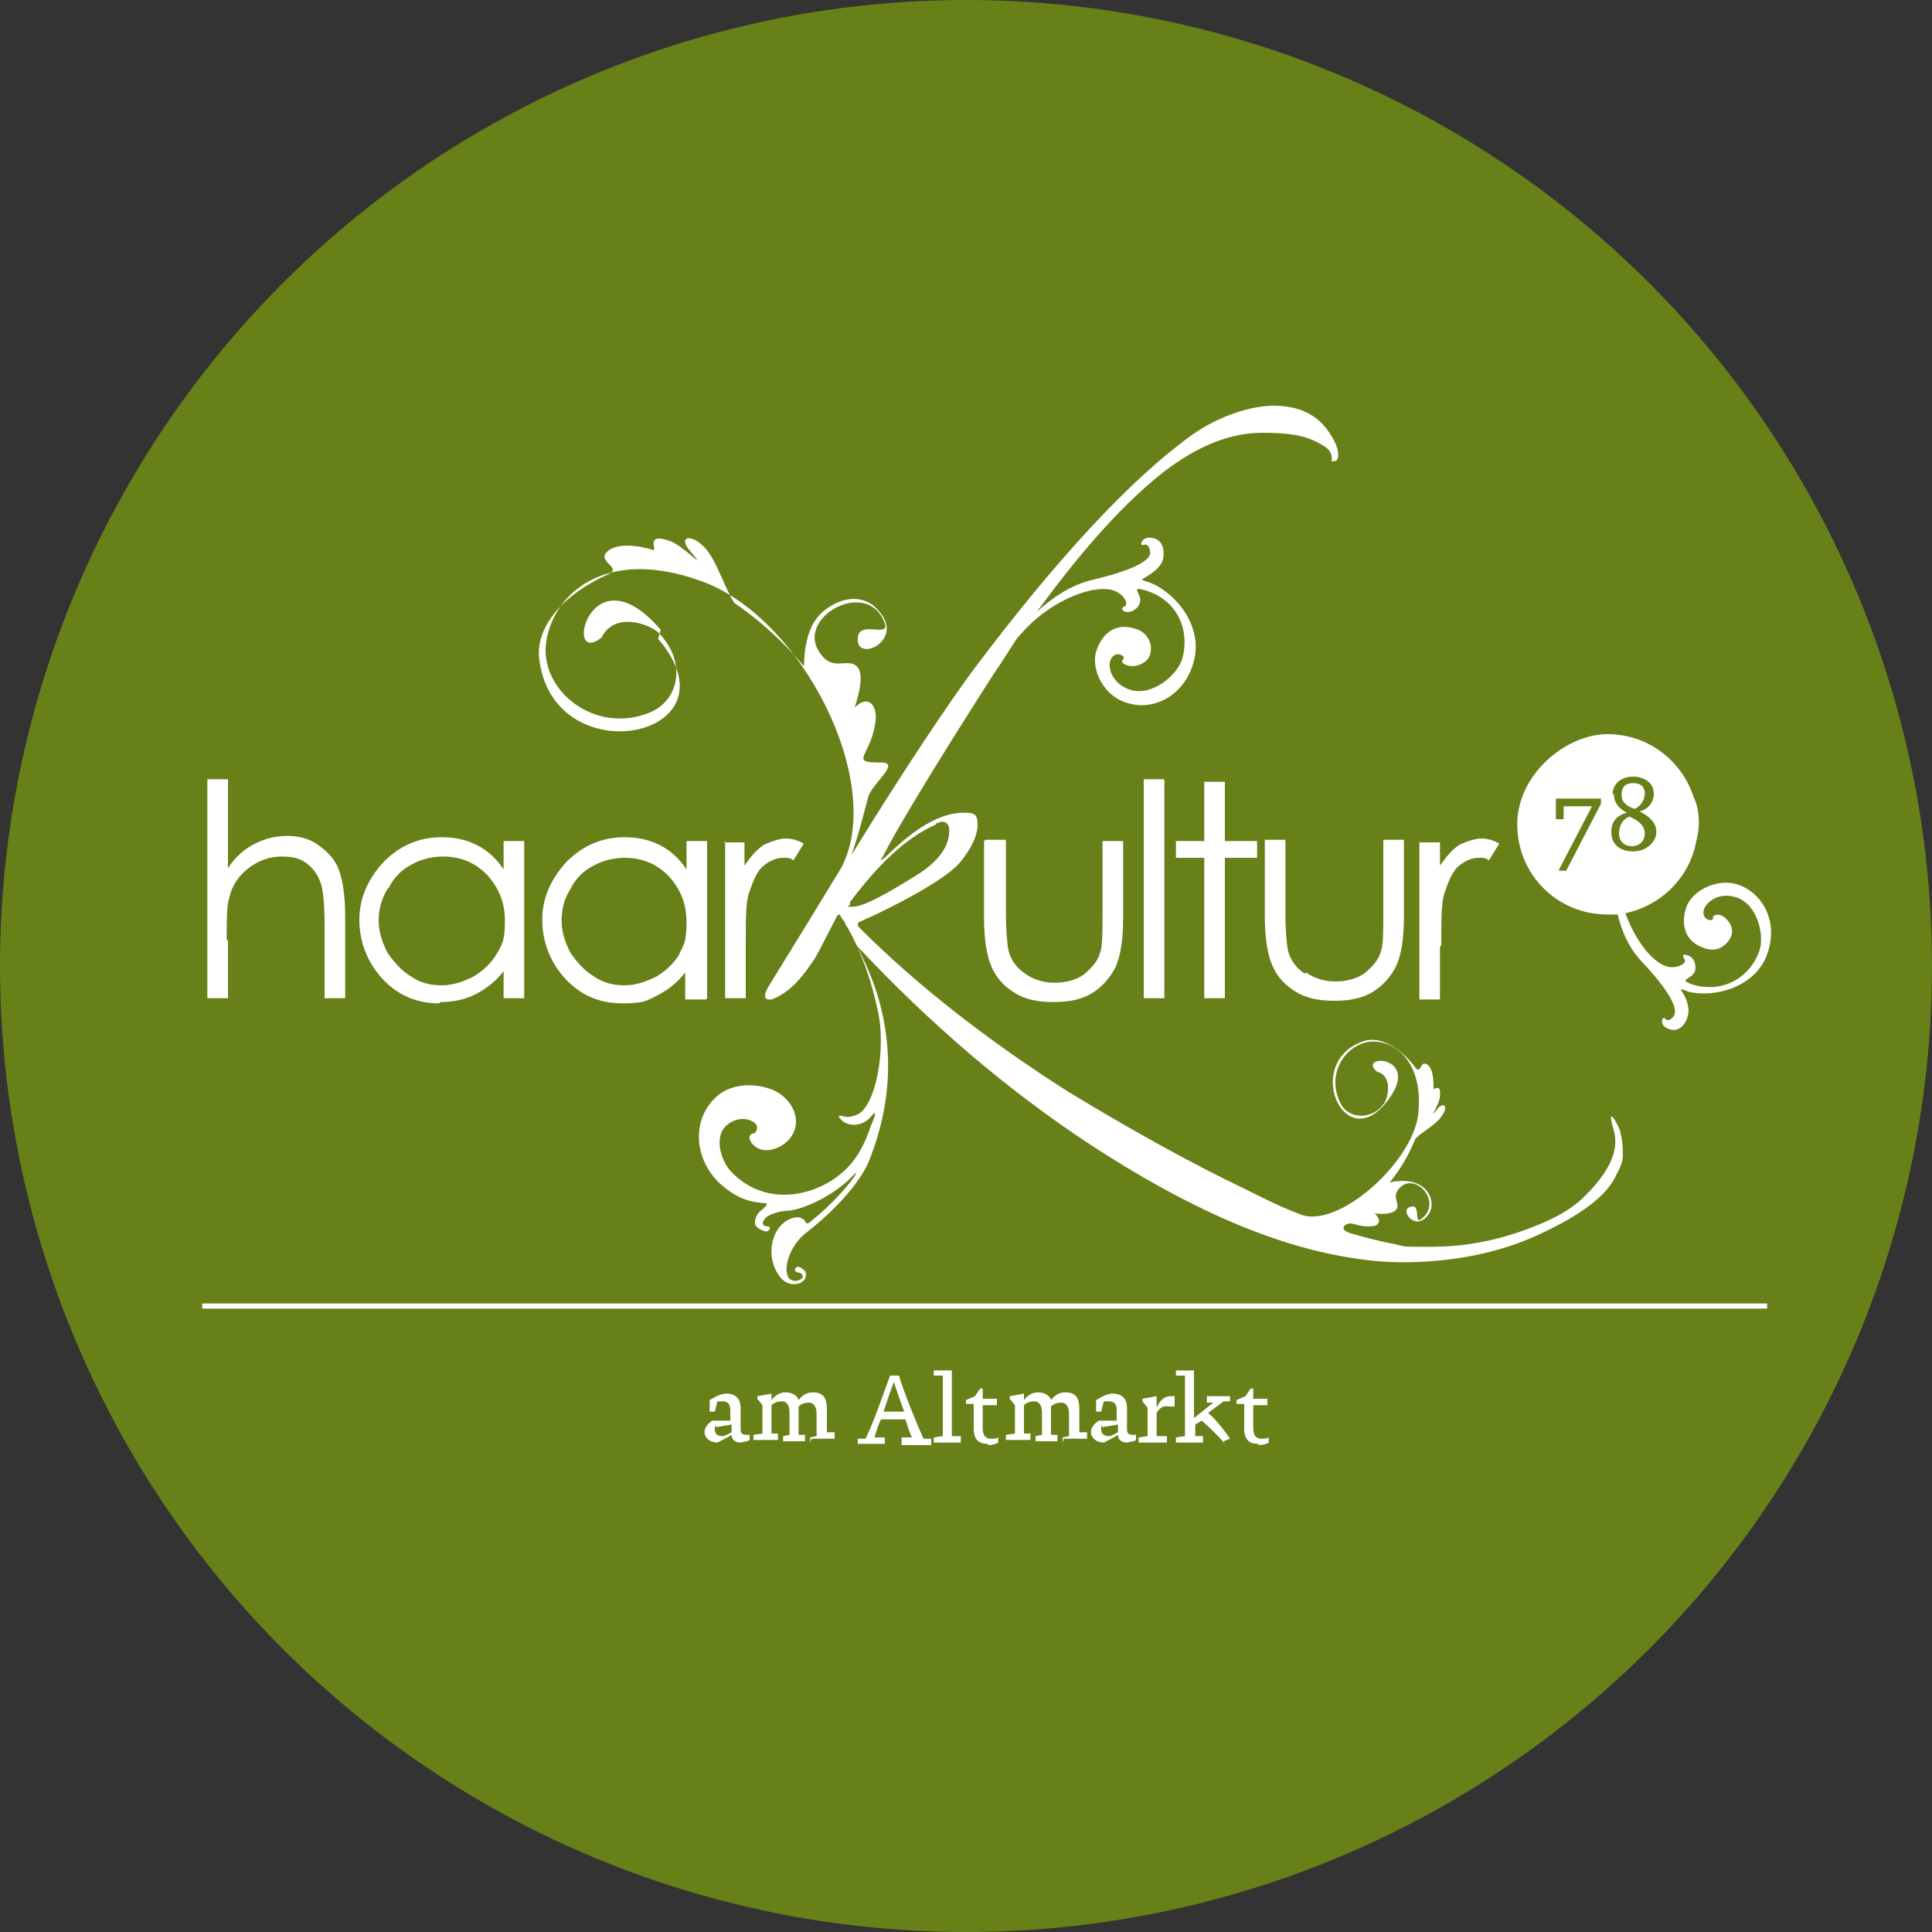
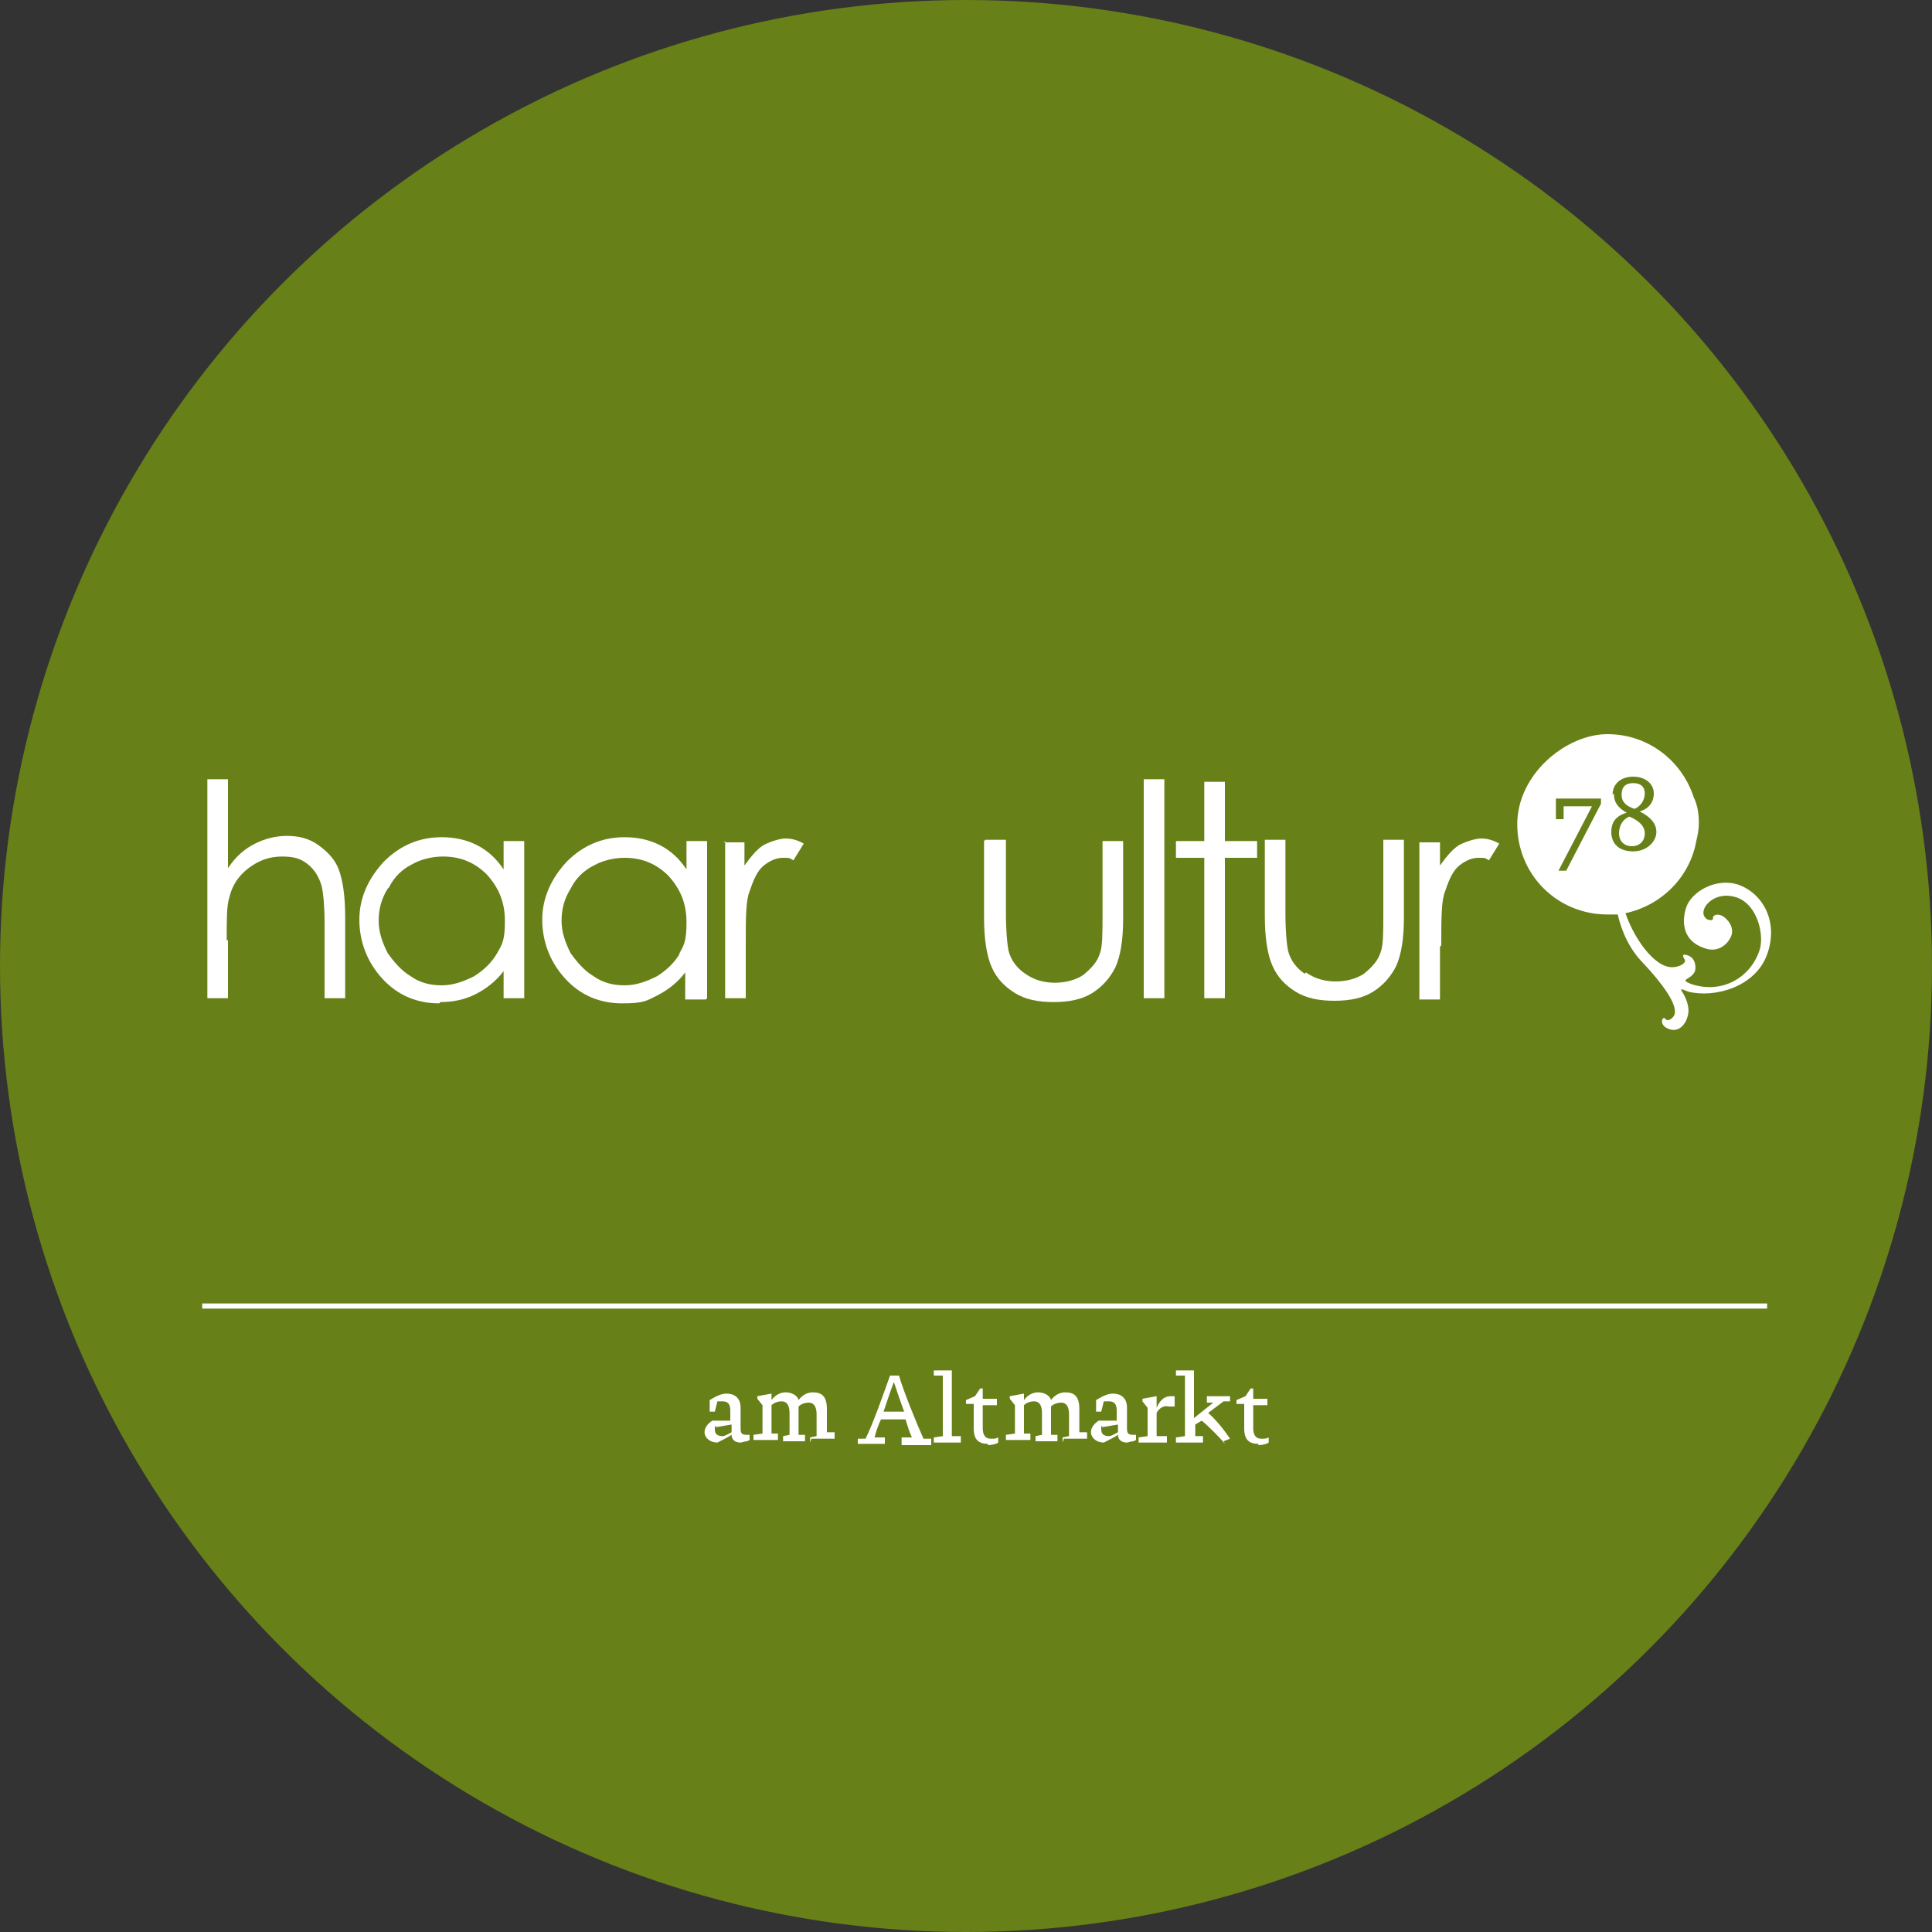
<svg xmlns="http://www.w3.org/2000/svg" id="Layer_1" version="1.1" viewBox="0 0 150 150">
  <rect x="0" y="0" width="150" height="150" fill="#333333" stroke="none" />
  <defs>
    <style>
      .st0 {
        fill: #fff;
      }

      .st1 {
        fill: #688018;
      }
    </style>
  </defs>
  <circle class="st1" cx="75" cy="75" r="75" />
  <g>
    <g>
      <path class="st0" d="M17.6,73c0-1.6,0-2.7.2-3.3.2-.9.7-1.7,1.5-2.3.8-.6,1.6-.9,2.6-.9s1.5.2,2,.6c.5.4.9,1,1.1,1.8.1.5.2,1.4.2,2.8v5.8h1.6v-6.3c0-1.7-.2-2.9-.5-3.7-.3-.8-.9-1.4-1.6-1.9-.7-.5-1.5-.7-2.4-.7s-1.7.2-2.5.6c-.8.4-1.5,1-2.1,1.9v-6.9h-1.6v17h1.6v-4.5Z" />
      <path class="st0" d="M56.3,65.3v12.2h1.6v-4.1c0-2.1,0-3.5.3-4.2.3-.9.6-1.6,1.1-2,.5-.4,1-.6,1.5-.6s.5,0,.8.2l.8-1.3c-.5-.3-1-.4-1.4-.4s-1.1.2-1.7.5c-.5.3-1,.9-1.5,1.6v-1.8h-1.6Z" />
      <path class="st0" d="M34.2,77.8c1,0,1.9-.2,2.7-.6.8-.4,1.6-1,2.2-1.8v2.1h1.6v-12.2h-1.6v2.2c-.6-.9-1.3-1.5-2.1-1.9-.8-.4-1.7-.6-2.7-.6-1.7,0-3.2.6-4.5,1.9-1.2,1.3-1.9,2.8-1.9,4.5s.6,3.3,1.8,4.6c1.2,1.3,2.7,1.9,4.4,1.9ZM30.2,68.9c.4-.8,1-1.4,1.8-1.8.7-.4,1.6-.6,2.4-.6,1.4,0,2.5.5,3.4,1.4.9,1,1.4,2.1,1.4,3.6s-.2,1.8-.6,2.5c-.4.7-1,1.3-1.8,1.8-.8.4-1.6.7-2.5.7s-1.7-.2-2.4-.7c-.7-.4-1.3-1.1-1.8-1.8-.4-.8-.7-1.6-.7-2.5s.2-1.7.7-2.5Z" />
      <polygon class="st0" points="95.1 77.5 95.1 66.6 97.6 66.6 97.6 65.3 95.1 65.3 95.1 60.7 93.5 60.7 93.5 65.3 91.3 65.3 91.3 66.6 93.5 66.6 93.5 77.5 95.1 77.5" />
      <path class="st0" d="M111.9,73.4c0-2.1,0-3.5.3-4.2.3-.9.6-1.6,1.1-2,.5-.4,1-.6,1.5-.6s.5,0,.8.2l.8-1.3c-.5-.3-1-.4-1.4-.4s-1.1.2-1.7.5c-.5.3-1,.9-1.5,1.6v-1.8h-1.6v12.2h1.6v-4.1Z" />
      <path class="st0" d="M54.9,77.5v-12.2h-1.6v2.2c-.6-.9-1.3-1.5-2.1-1.9-.8-.4-1.7-.6-2.7-.6-1.7,0-3.2.6-4.5,1.9-1.2,1.3-1.9,2.8-1.9,4.5s.6,3.3,1.8,4.6c1.2,1.3,2.7,1.9,4.4,1.9s1.9-.2,2.7-.6c.8-.4,1.6-1,2.2-1.8v2.1h1.6ZM52.8,74c-.4.7-1,1.3-1.8,1.8-.8.4-1.6.7-2.5.7s-1.7-.2-2.4-.7c-.7-.4-1.3-1.1-1.8-1.8-.4-.8-.7-1.6-.7-2.5s.2-1.7.7-2.5c.4-.8,1-1.4,1.8-1.8.7-.4,1.6-.6,2.4-.6,1.4,0,2.5.5,3.4,1.4.9,1,1.4,2.1,1.4,3.6s-.2,1.8-.6,2.5Z" />
      <path class="st0" d="M101.3,75.6c-.6-.4-1.1-1-1.3-1.8-.1-.5-.2-1.5-.2-2.9v-5.7h-1.6v5.9c0,1.7.2,3,.6,3.9.4.9,1,1.5,1.8,2,.8.5,1.8.7,3,.7s2.2-.2,3-.7c.8-.5,1.4-1.2,1.8-2,.4-.9.6-2.1.6-3.8v-6h-1.6v5.7c0,1.5,0,2.5-.2,3-.2.7-.7,1.2-1.3,1.7-.6.4-1.4.6-2.2.6s-1.6-.2-2.3-.7Z" />
      <path class="st0" d="M76.4,65.3v5.9c0,1.7.2,3,.6,3.9.4.9,1,1.5,1.8,2,.8.5,1.8.7,3,.7s2.2-.2,3-.7c.8-.5,1.4-1.2,1.8-2,.4-.9.6-2.1.6-3.8v-6h-1.6v5.7c0,1.5,0,2.5-.2,3-.2.7-.7,1.2-1.3,1.7-.6.4-1.4.6-2.2.6s-1.6-.2-2.3-.7c-.6-.4-1.1-1-1.3-1.8-.1-.5-.2-1.5-.2-2.9v-5.7h-1.6Z" />
      <rect class="st0" x="88.8" y="60.5" width="1.6" height="17" />
-       <path class="st0" d="M51.3,48.9c-5.5-6.4-7.6,3-4.6.6,1-2,3.6-1.1,4.4-.4,2.2,2.2,1.7,5.2-.6,6.2-4.3,1.8-8.6-1.7-8.1-5.4.5-3.7,4.5-7.5,12-4.8,7.9,2.8,14.4,15.8,10.9,22.3-1.7,2.8-3.6,5.9-5.7,9.3-.1.2-.2.4-.2.6s.1.3.3.3h.2c1.1-.4,2.1-1.3,3.1-2.8.4-.5,1-1.8,2-3.7,0,0,.1-.1.2-.1.1.2.2.4.4.6,0,.1.1.3.2.4,0,0,0,0,0,0,.8,1.4,1.8,3.7,2.4,6.7.5,2.4,0,6.5-1.4,7.7,0,0-.6.4-1.2.3-.6-.2-.6,0-.1.4.6.4,1.6.3,2.2-.5.4-.5.2.2,0,.6-.2.4-.7,2.6-2.5,4-2.1,1.7-5.8,2.5-8.4-.2-.9-.9-1.4-2.9-.3-3.7.9-.7,1.9-.4,2.2,0,.2.2,0,.7-.2.7-.3,0-.5.4,0,.9.5.5,1.4.6,2.4-.1,1.3-1,1.1-2.6,0-3.6-1-1-3.6-1.4-5.1-.2-2,1.6-2.1,4.7,0,6.8,1.3,1.2,2.3,1.5,3.4,1.6.5,0,.4.1,0,.5-.5.3-.8,1.1-.4,1.4.4.3.8.4.9.2.2-.2,0-.3-.2-.3-.2,0-.5-.2,0-.7.4-.3,1.2-.5,1.7-.5,1.2-.1,3.6-1.2,5-2.7.4-.4.3-.2.1.1-.4.6-1.8,2.2-3.2,3.3-.3.3-.5.4-.6.1-.2-.3-.8-.5-1.6.1-1.2.9-1.4,3.1-.2,4.4.5.5,1.2.5,1.6.2.4-.3.3-.8.1-.9-.2-.2-.4-.3-.6-.2-.2.2,0,.4.2.4.2,0,.5.3.2.5-.3.2-.6.2-.9,0-.6-.7,0-2.6,1.3-3.6,0,0,3.5-2.6,4.8-5.4,2.8-6.8,1.3-12.5-.5-16.1-.1-.3-.3-.6-.4-.8,5.7,6.1,11.8,11.3,18.2,15.5,7.5,4.9,14.3,7.9,20.5,8.8,1.2.2,2.5.3,3.7.3,4.1,0,7.9-.8,11.1-2.4,2.5-1.2,4.6-2.6,5.4-4.2,0-.1.6-.9.6-1.7,0-.5,0-1-.2-1.8,0-.3-1.2-2.5-.5-.1.5,1.7-.7,3.5-2.1,4.9-1.1,1.2-2.8,2.1-5.1,2.9-2.3.8-4.6,1.2-7,1.2s-1.9,0-2.8-.2c-1-.2-2.3-.5-3.6-.9,0,0,0,0,0,0-.9-.4,0-.8.2-.7.3,0,.8.3,1.6.2.6,0,.8-.5.2-1-.1,0,1.8.3,1.8-.6,0-.4-.4-.8.2-1.4,1.2-1.2,3.3,1.1,1.7,2.4-.7.6,0-1.2-.9-.9-.9.2.4,2,1.4.6.5-.7.2-1.7-.5-2.2-1-.7-2.5-.3-2.5-.3.9-1.1,1.5-2.2,2-3.4.6-.6,1.5-1,2-1.7.6-.8.2-1.2-.3-.6-.8,1,.2-.4.2-1,.1-1.1-.5-.4-.5-.6,0-.5,0-1.7-.6-1.9-.4-.2-.4.8-.8.3-1.1-1.5-2.8-2.6-4.2-2-4.5,1.7-1.3,8.9,2,4.6,2.8-3.6-2.4-3.7-.8-2.3,1.2.3.9,1.9.6,2.4-.9,1.4-2.8,1.3-3.4.1-1.1-2.1.1-4.4,2.1-4.8,2-.3,4.4,1.5,3.9,5.7-.5,3.7-6.2,8.8-9.1,7.7-2.1-.8-3.3-1.5-6-2.8-4.2-2.1-8.2-4.4-12-6.7-6.3-4-11.8-8.3-16.2-12.7-.1-.1-.2-.2-.2-.3s0-.2.3-.3c2.5-1.1,6.5-3.2,7.6-4.5,1-1.2,1.4-2.2,1.4-3s-.3-.9-1-.9h-.1c-1.7,0-3.7,1.1-6,3.4-.1.1-.3.2-.4.3,0,0,0,0,0,0,0-.2.2-.3.2-.4.9-1.8,3.7-6.5,8.5-14,.7-1,1.3-2,1.9-2.9,0,0,.1-.1.2-.2,2.1-2.5,5.4-3.9,7.1-3.5.9.2,1.4,1.1,1,1.3-.2,0-.3.3.1.4.5.1,1-.3,1.1-.7.2-.7-.8-1.3.3-1,2.6.7,3.6,3.1,3,5.3-.3,1.2-2.2,2.9-3.9,2.5-1.5-.4-1.9-1.7-1.7-2.3.2-.6.7-.5.7-.5.4.1.4.3.3.4-.2.2,0,.4.5.5.5.1,1.4-.2,1.6-.9.2-.7-.1-1.7-1.2-2-1.6-.5-2.6.5-3,1.8-.4,1.4.6,3.5,2.5,4,2,.6,4.4-.6,5.1-3.3.7-2.7-1.4-5.3-3.5-6.1-.4-.1-.7-.2-.4-.3.3-.2,1.3-.7,1.5-1.5.1-.4.1-1.4-.7-1.6-1-.3-1.2.7-.8.5.3-.1.5.2.5.7-.2.8-2.3,1.5-4.4,2-1.8.4-3.3,1.5-4.4,2.5,3-4.1,5.9-7.5,8.8-10,3-2.6,5.9-3.9,8.7-3.9s3.8.4,4.9,1.1c.3.2.5.5.5.9s0,.2.2.2c.2,0,.3-.2.3-.5,0-.5-.3-1.2-.9-2-.9-1.2-2.3-1.8-4.1-1.8s-4.3.8-6.4,2.3c-4.7,3.4-10.4,9.5-17,18.3-1.9,2.6-5.1,7.3-9.4,14.3.6-1.7,1-3.4,1.3-4.5.3-1.1,2.6-2.7,1-2.7-1.3,0-1.5-.1-1.3-.6.2-.5.8-1.4.9-2.9,0-1.1-.7-1.7-1.6-.8-.2.2,1.3-3.2-.4-3.4-.7-.1-1.6.4-2.4-.9-1.8-2.7,3.8-5.8,5.1-2.2.4,1.2-2.2-.4-2.1,1.3,0,1.7,3.7,0,1.6-2.3-1-1.2-2.7-1.2-4.2,0-1.8,1.4-1.5,4.4-1.6,4.3-1.7-2-3.5-3.6-5.4-4.9-.8-1.3-1.3-3.1-2.2-4.2-1.2-1.3-2.2-.9-1.2.2,1.5,1.8-.6-.5-1.6-.8-2-.7-.9.8-1.3.7-.9-.3-3-.7-3.7.3-.4.7,1.3,1.1.2,1.6-3.2,1.4-5.8,4-5.3,6.8,1.3,8.8,15.7,5.8,9.2-1.8ZM72.7,63.9c.2,0,.3-.1.4-.1.4,0,.6.2.6.7,0,1.2-.8,2.3-2.3,3.3-2.7,1.7-4.4,2.6-5.2,2.6s-.2,0-.2-.2,0-.2.1-.3c2.2-2.9,4.3-4.9,6.6-5.9Z" />
      <path class="st0" d="M127.7,61.6c0-.5-.3-.8-.9-.8s-.9.3-.9.9.4.9,1,1.1c.5-.2.8-.7.8-1.2Z" />
      <path class="st0" d="M124.7,71c.3,0,.6,0,.9,0,.3,1.3.9,2.7,2,3.8,1.4,1.5,2.7,3.2,2.4,4-.2.4-.6.5-.7.3-.2-.3-.6.5.3.8.8.3,1.3-.5,1.4-.9.3-.8-.2-1.7-.4-2-.2-.3,0-.2.5,0,2.1.5,5.2-.4,6.1-2.9.9-2.5-.3-4.7-2.2-5.4-1.7-.6-3.7.5-4.1,1.8-.4,1.3-.1,2.6,1.4,3.1,1,.4,1.8-.2,2.1-.9.3-.7-.3-1.4-.7-1.6-.4-.2-.7,0-.7.1,0,.2,0,.3-.4.2,0,0-.5-.2-.3-.8.2-.6,1.2-1.4,2.6-.9,1.6.6,2.1,3,1.7,4.1-.7,2.1-2.9,3.4-5.3,2.6-1-.4,0-.3.3-1,.1-.4,0-1-.5-1.2-.5-.2-.5,0-.3.3.2.3-.7.8-1.5.5-1.1-.4-2.4-2.1-3.1-4.1,2.8-.6,5-2.8,5.5-5.6.1-.4.2-.9.2-1.4,0-.7-.1-1.4-.4-2-.9-2.8-3.5-4.9-6.7-4.9s-7,3.1-7,7,3.1,7,7,7ZM125.2,61.7c0-.8.6-1.4,1.6-1.4s1.6.6,1.6,1.3-.4,1.2-1.1,1.4c.8.4,1.3.9,1.3,1.6s-.7,1.5-1.8,1.5-1.7-.6-1.7-1.5.5-1.3,1.2-1.5c-.7-.4-1-.8-1-1.5ZM124.3,61.9v.5l-2.7,5.2h-.6l2.6-5h-2.2v1c-.1,0-.6,0-.6,0v-1.6s3.5,0,3.5,0Z" />
      <path class="st0" d="M126.7,65.7c.6,0,1-.4,1-1s-.5-1-1.2-1.3c-.5.2-.8.7-.8,1.3s.4,1,1,1Z" />
      <rect class="st0" x="15.7" y="101.2" width="121.5" height=".4" />
    </g>
    <g>
      <path class="st0" d="M58,111.9c-.2,0-.4.1-.5.1-.4,0-.7-.2-.7-.6-.3.2-.7.4-1.1.6-.6,0-1-.4-1-.8s.3-.7.6-.9h1.4c0,0,0-.6,0-.8,0-.5-.2-.7-.6-.7s-.2,0-.4,0l-.2.8h-.4c0,0,0-.9,0-.9.5-.3.9-.5,1.3-.5.6,0,1.1.3,1.1,1.1s0,1.5,0,1.6c0,.4.1.5.5.5s.1,0,.2,0v.4ZM55.5,110.7c0,0,0,.2,0,.3,0,.4.3.5.6.5.2,0,.5-.2.7-.3v-.6s-1.2.2-1.2.2Z" />
      <path class="st0" d="M62.9,112v-.4s.5-.1.5-.1v-1.7c0-.7-.3-.9-.6-.9s-.6.1-.8.3v2.2h.5c0,.1,0,.5,0,.5h-1.7v-.4s.5-.1.5-.1v-1.7c0-.7-.3-.9-.6-.9s-.6.1-.8.3v2.2h.5c0,.1,0,.5,0,.5h-1.9v-.4s.7-.1.7-.1v-2.2l-.4-.5v-.2l1.1-.2v.5c.3-.4.7-.6,1.1-.6s.9.2,1,.6c.3-.4.7-.6,1.1-.6.7,0,1.1.3,1.1,1.3v1.8h.6c0,.1,0,.5,0,.5h-1.8Z" />
      <path class="st0" d="M70,112v-.4s.8,0,.8,0c-.2-.4-.3-.8-.5-1.4h-1.9c-.2.4-.4,1-.5,1.4h.8c0,0,0,.5,0,.5h-2.1v-.4s.6,0,.6,0c.6-1.2,1.4-3.5,1.9-4.9h.7c.3,1.1,1.4,3.8,1.9,4.9h.6c0,0,0,.5,0,.5h-2.3ZM69.4,107.3h0c-.2.5-.6,1.7-.8,2.3h1.6c-.3-.8-.6-1.7-.8-2.3Z" />
      <path class="st0" d="M72.5,112v-.4s.7-.1.7-.1v-4.7h-.7s0-.4,0-.4h1.4c0,0,0,.5,0,.5v4.6h.7c0,.1,0,.5,0,.5h-2.1Z" />
      <path class="st0" d="M76.7,112.1c-.7,0-1.1-.3-1.1-1.2v-1.9h-.6v-.3l.7-.3.4-.6h.2v.8h1.1v.5h-1.1v1.8c0,.5.2.8.6.8s.4,0,.6-.1v.4c-.1.1-.5.2-.8.2Z" />
      <path class="st0" d="M82.5,112v-.4s.5-.1.5-.1v-1.7c0-.7-.3-.9-.6-.9s-.6.1-.8.3v2.2h.5c0,.1,0,.5,0,.5h-1.7v-.4s.5-.1.5-.1v-1.7c0-.7-.3-.9-.6-.9s-.6.1-.8.3v2.2h.5c0,.1,0,.5,0,.5h-1.9v-.4s.7-.1.7-.1v-2.2l-.4-.5v-.2l1.1-.2v.5c.3-.4.7-.6,1.1-.6s.9.2,1,.6c.3-.4.7-.6,1.1-.6.7,0,1.1.3,1.1,1.3v1.8h.6c0,.1,0,.5,0,.5h-1.8Z" />
      <path class="st0" d="M88,111.9c-.2,0-.4.1-.5.1-.4,0-.7-.2-.7-.6-.3.2-.7.4-1.1.6-.6,0-1-.4-1-.8s.3-.7.6-.9h1.4c0,0,0-.6,0-.8,0-.5-.2-.7-.6-.7s-.2,0-.4,0l-.2.8h-.4c0,0,0-.9,0-.9.5-.3.9-.5,1.3-.5.6,0,1.1.3,1.1,1.1s0,1.5,0,1.6c0,.4.1.5.5.5s.1,0,.2,0v.4ZM85.5,110.7c0,0,0,.2,0,.3,0,.4.3.5.6.5.2,0,.5-.2.7-.3v-.6s-1.2.2-1.2.2Z" />
      <path class="st0" d="M91.1,109.2h-.4c-.3-.1-.7.1-.9.5v1.8h.8c0,.1,0,.5,0,.5h-2.2v-.4s.7-.1.7-.1v-2.2l-.4-.5v-.2l1.1-.2v.9c.3-.7.7-.9,1.1-.9s.2,0,.3,0v.8Z" />
      <path class="st0" d="M95.1,112.1c-.4-.5-1.3-1.4-1.8-1.8l-.5.3v.9h.6c0,.1,0,.5,0,.5h-2.1v-.4s.7-.1.7-.1v-4.7h-.7s0-.4,0-.4h1.4c0,0,0,.5,0,.5v3.2l1.5-1.2h-.5c0,0,0-.5,0-.5h1.8v.4s-.5,0-.5,0l-1.2.9c.6.5,1.3,1.4,1.7,2l-.5.2Z" />
      <path class="st0" d="M97.7,112.1c-.7,0-1.1-.3-1.1-1.2v-1.9h-.6v-.3l.7-.3.4-.6h.2v.8h1.1v.5h-1.1v1.8c0,.5.2.8.6.8s.4,0,.6-.1v.4c-.1.1-.5.2-.8.2Z" />
    </g>
  </g>
</svg>